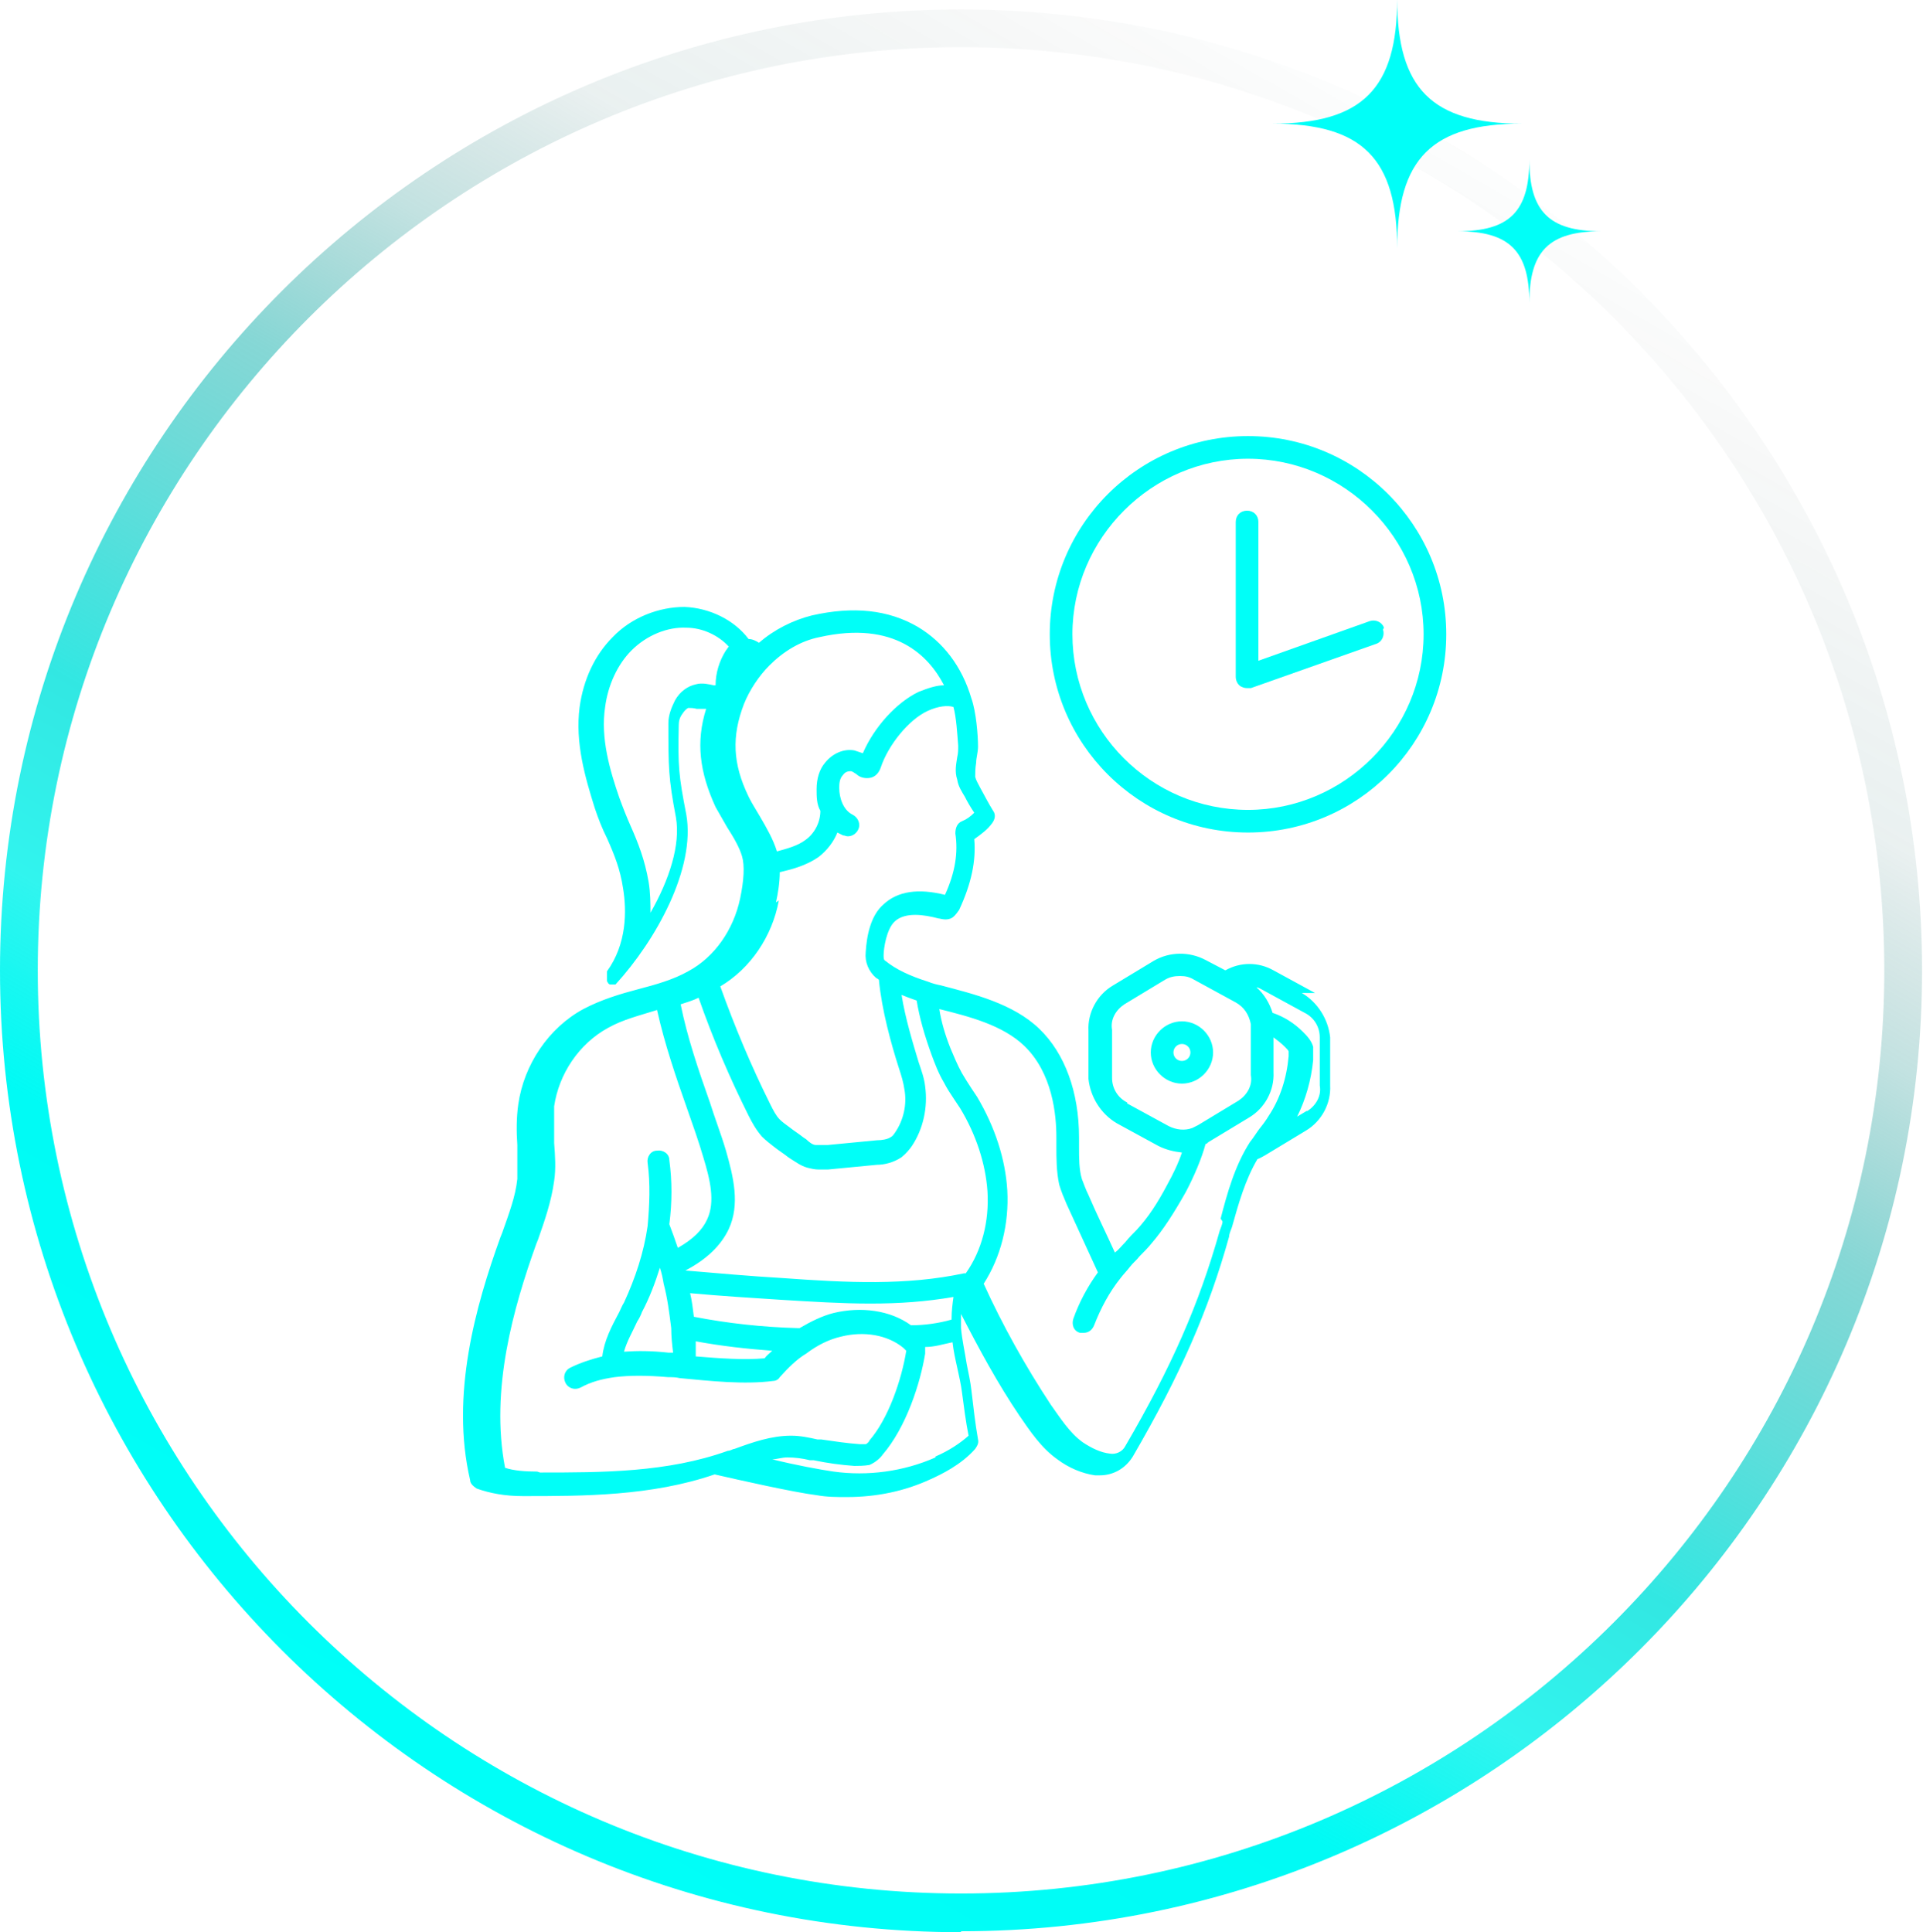
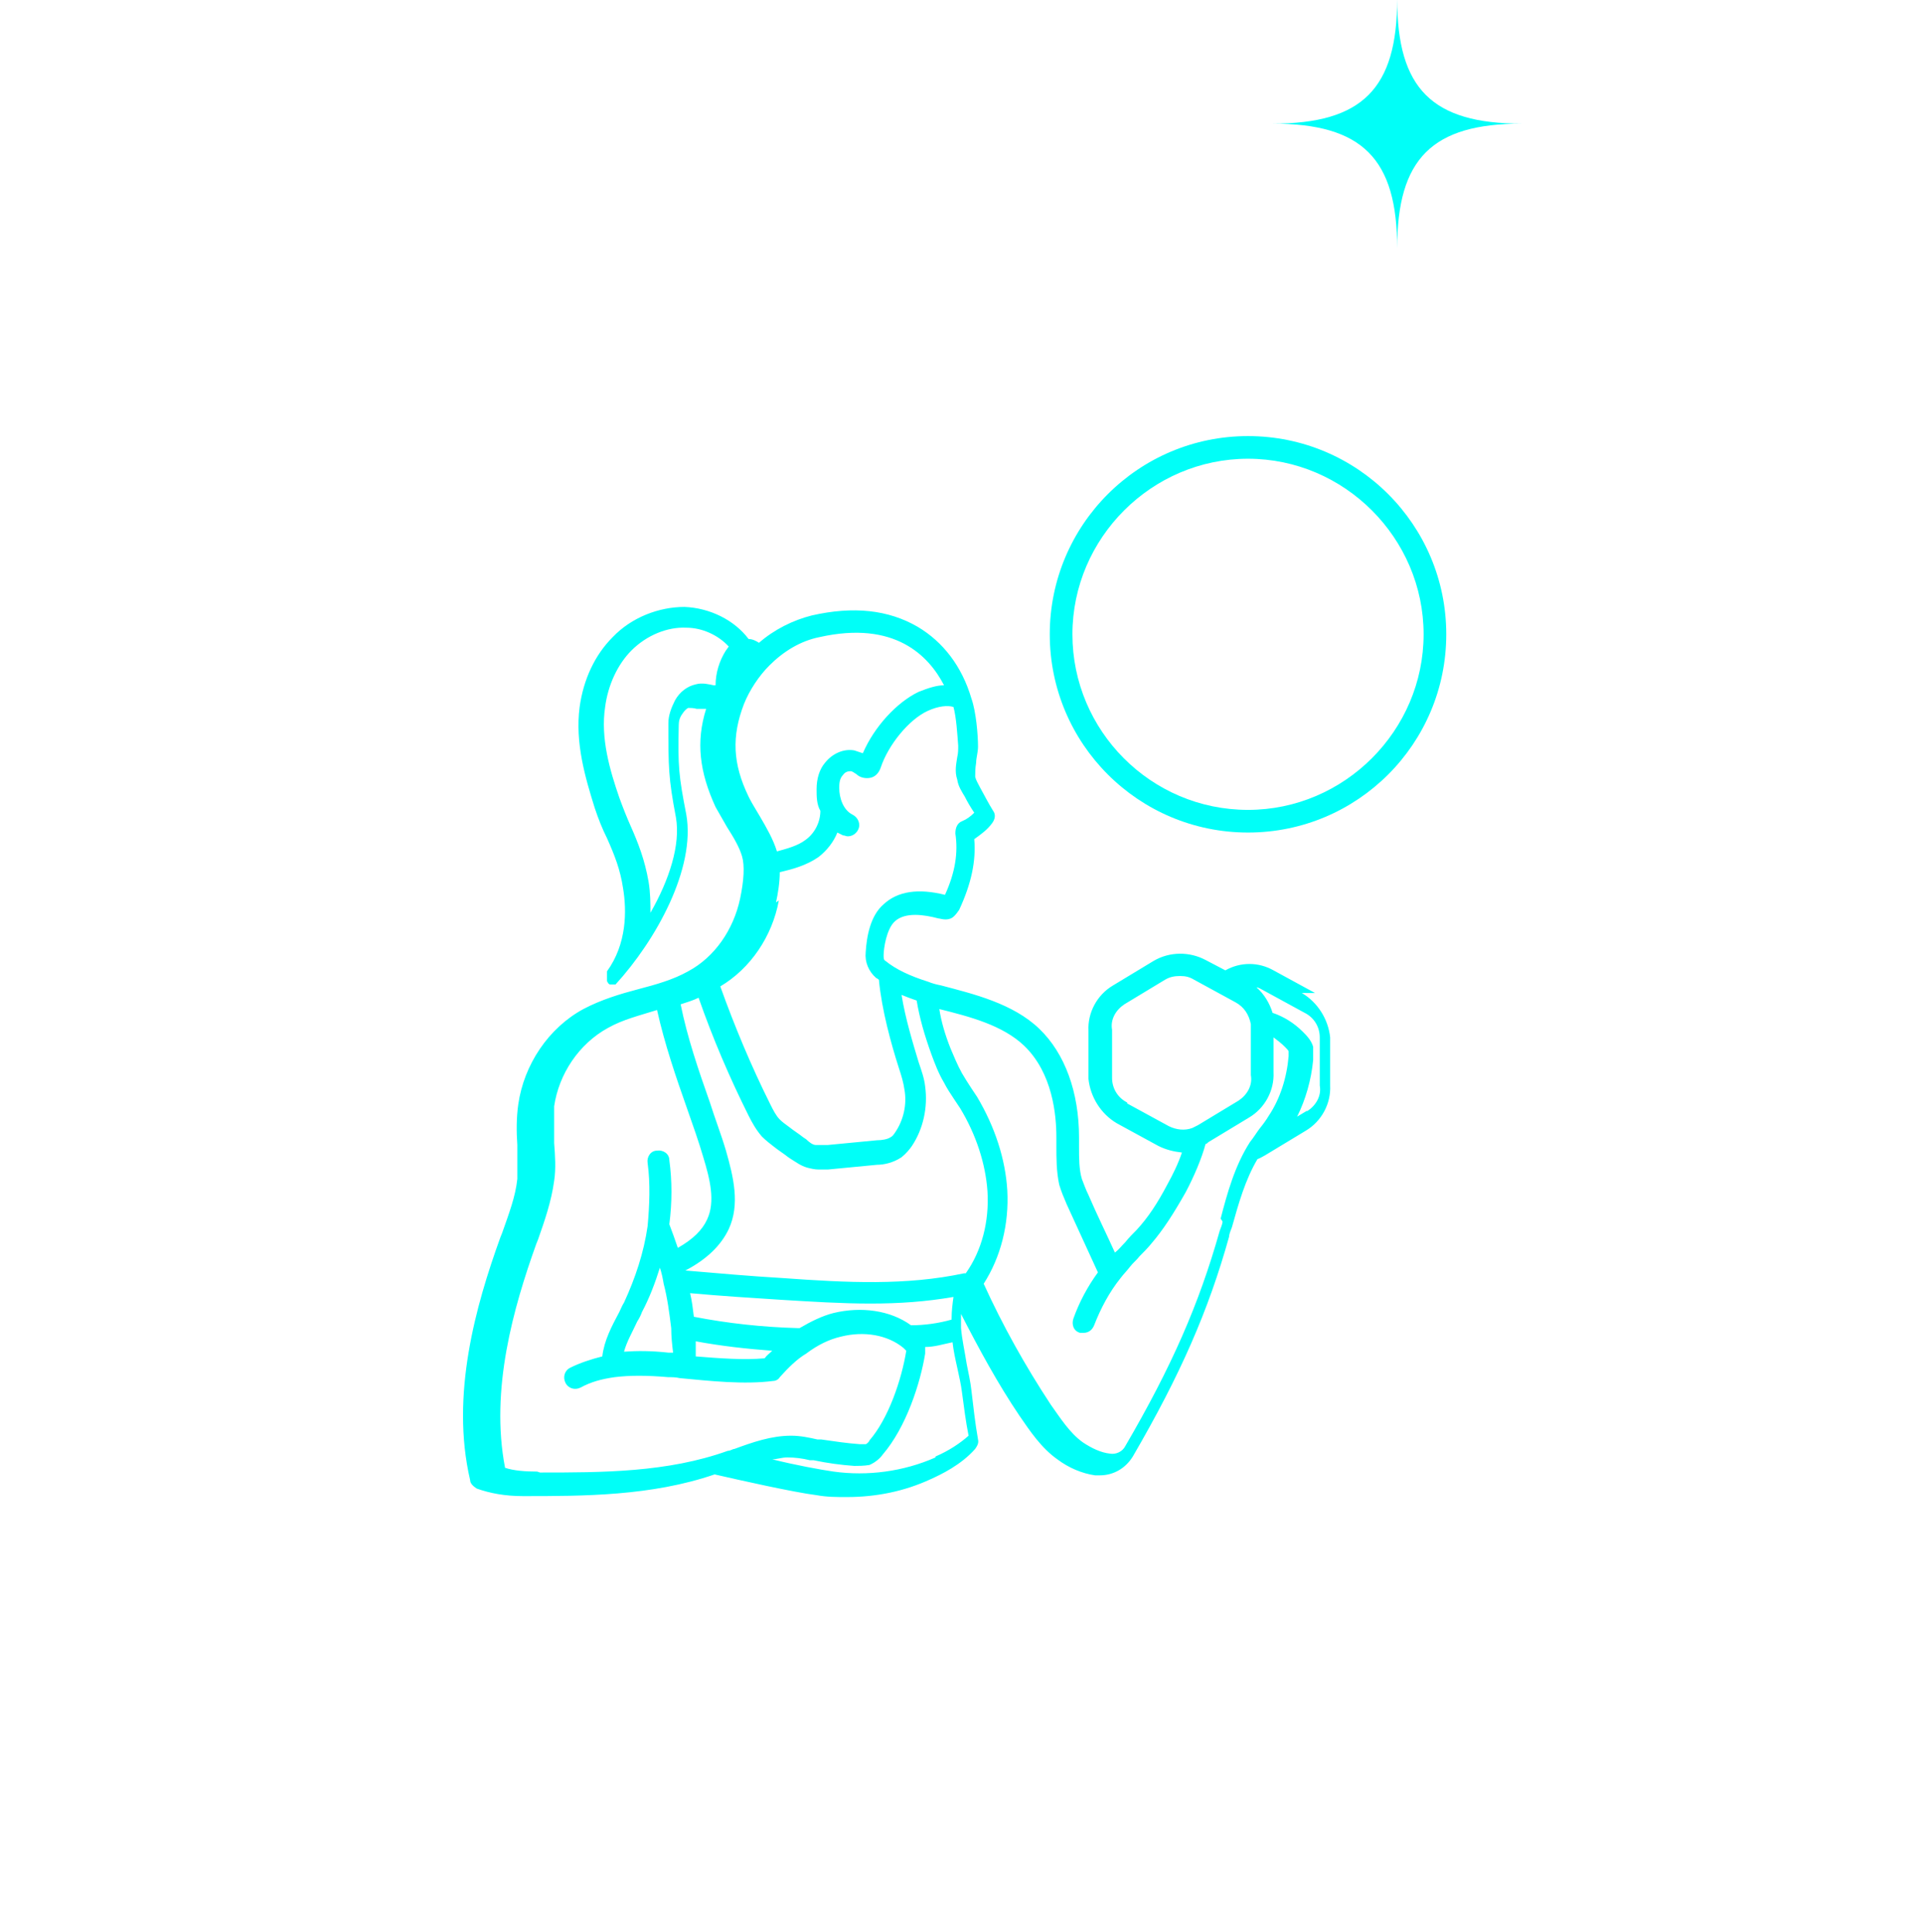
<svg xmlns="http://www.w3.org/2000/svg" id="_圖層_1" data-name="圖層 1" version="1.1" viewBox="0 0 203.7 204.7">
  <defs>
    <style>
      .cls-1 {
        fill: #00fff8;
      }

      .cls-1, .cls-2 {
        stroke-width: 0px;
      }

      .cls-2 {
        fill: url(#_未命名漸層_3);
      }
    </style>
    <linearGradient id="_未命名漸層_3" data-name="未命名漸層 3" x1="152.7" y1="14.7" x2="50.9" y2="191" gradientUnits="userSpaceOnUse">
      <stop offset="0" stop-color="#191818" stop-opacity="0" />
      <stop offset="0" stop-color="rgba(22, 49, 48, .1)" stop-opacity=".1" />
      <stop offset=".2" stop-color="rgba(17, 96, 94, .3)" stop-opacity=".3" />
      <stop offset=".3" stop-color="rgba(12, 139, 135, .5)" stop-opacity=".5" />
      <stop offset=".4" stop-color="rgba(8, 174, 170, .7)" stop-opacity=".7" />
      <stop offset=".5" stop-color="rgba(5, 203, 198, .8)" stop-opacity=".8" />
      <stop offset=".6" stop-color="rgba(3, 226, 220, .9)" stop-opacity=".9" />
      <stop offset=".7" stop-color="rgba(1, 242, 235, .9)" stop-opacity=".9" />
      <stop offset=".8" stop-color="rgba(0, 251, 245, 1)" stop-opacity="1" />
      <stop offset="1" stop-color="#00fff8" />
    </linearGradient>
  </defs>
  <g>
-     <path class="cls-1" d="M128.5,111.5c0-1.8-1.5-3.3-3.3-3.3s-3.3,1.5-3.3,3.3,1.5,3.3,3.3,3.3,3.3-1.5,3.3-3.3ZM125.2,112.4c-.5,0-.9-.4-.9-.9s.4-.9.9-.9.9.4.9.9-.4.9-.9.9Z" />
    <path class="cls-1" d="M139.3,105.2l-4.4-2.4c-1.6-.9-3.5-.9-5.1,0l-2.1-1.1c-1.7-.9-3.8-.9-5.5.1l-4.3,2.6c-1.7,1-2.7,2.9-2.6,4.8v5.1c.2,1.9,1.3,3.7,3,4.7l4.4,2.4c.8.4,1.6.6,2.5.7-.4,1.2-1,2.4-1.5,3.3-1.1,2.1-2.1,3.6-3.3,4.9-.4.4-.8.8-1.2,1.3-.4.4-.7.8-1.1,1.1-.9-2-1.9-4-2.8-6.1h0c-.3-.6-.5-1.2-.7-1.7-.3-1-.3-2.2-.3-3.4,0-.3,0-.6,0-1,0-4.8-1.5-8.9-4.2-11.5-2.8-2.7-7-3.7-10.4-4.6-.5-.1-.9-.2-1.4-.4-1.9-.6-3.4-1.3-4.5-2.2-.2-.1-.2-.3-.2-.6,0-.7.3-2.8,1.2-3.6,1.1-1,3.1-.7,4.6-.3.2,0,.9.3,1.5-.1.4-.3.6-.7.7-.8,1.3-2.8,1.8-5.2,1.6-7.5.7-.5,1.4-1,1.9-1.7.3-.4.4-.9.1-1.3-.5-.8-.9-1.6-1.4-2.5-.2-.4-.4-.7-.5-1.1,0-.4,0-.9.1-1.5,0-.5.2-1.1.2-1.7,0-1.2-.2-3.7-.7-5.1-1-3.4-3-6-5.7-7.6-3.1-1.8-6.8-2.2-11.2-1.2-2,.5-4,1.5-5.6,2.9-.3-.2-.7-.4-1.1-.4-1.5-2-4.1-3.3-6.8-3.4-2.7,0-5.6,1.1-7.6,3.2-1.9,1.9-3.1,4.5-3.5,7.4-.5,3.8.6,7.5,1.6,10.7.4,1.2.8,2.2,1.3,3.2.8,1.8,1.4,3.3,1.7,5.3.4,2.4.4,5.9-1.7,8.8,0,0,0,0,0,0,0,0,0,0,0,0,0,0,0,.1,0,.2,0,0,0,0,0,0,0,0,0,.1,0,.2,0,0,0,0,0,0,0,0,0,.1,0,.2,0,0,0,0,0,0,0,0,0,.1,0,.2,0,0,0,0,0,0,0,0,0,.1,0,.2,0,0,0,0,0,0,0,0,0,.1.1.2,0,0,0,0,0,0,0,0,0,.1.2.2,0,0,0,0,0,0,0,0,0,0,0,0,0,0,0,0,.1,0,0,0,0,0,0,0,0,0,0,0,0,0,0,0,0,0,.1,0,0,0,0,0,0,0,0,0,0,0,.1,0,0,0,0,0,0,0,0,0,.1,0,.2,0s0,0,0,0,0,0,0,0c0,0,0,0,.1,0,0,0,0,0,0,0,0,0,0,0,0,0,0,0,0,0,0,0,0,0,0,0,0,0,0,0,0,0,0,0,0,0,0,0,0,0,0,0,0,0,0,0,0,0,0,0,0,0,0,0,0,0,0,0,0,0,0,0,0,0,0,0,0,0,0,0,0,0,0,0,0,0,0,0,0,0,0,0,0,0,0,0,0,0,4.3-4.7,8.5-12.3,7.5-18-.8-4.1-.9-5.1-.8-9.5,0-.4.1-.8.4-1.2.2-.3.4-.5.6-.6.2,0,.6,0,.9.1.1,0,.3,0,.4,0,.2,0,.4,0,.6,0-1.1,3.5-.7,6.7,1,10.4.4.7.8,1.4,1.2,2.1.7,1.1,1.3,2.1,1.6,3.1.3,1,.2,2.6-.2,4.5-.7,3.3-2.7,6.2-5.5,7.7-1.6.9-3.4,1.4-5.3,1.9-1.9.5-3.9,1.1-5.8,2.1-3.7,2-6.3,5.9-6.9,10.1-.2,1.4-.2,2.9-.1,4.3,0,1.3,0,2.5,0,3.6-.2,1.9-.9,3.7-1.6,5.7l-.2.5c-2.6,7.2-5.3,16.7-3.2,25.7,0,.4.4.7.7.9,1.4.5,3,.8,4.9.8h0c6.4,0,13.6,0,20.3-2.3,2.6.6,8.4,1.9,10.8,2.2,1.1.2,2.1.2,3.2.2,3.1,0,6.1-.6,8.9-1.9,1.1-.5,3.2-1.5,4.7-3.2.2-.3.4-.6.3-1-.3-1.7-.5-3.5-.7-5.2-.1-.9-.3-1.8-.5-2.8-.2-1.3-.5-2.6-.6-3.8,0-.5,0-1,0-1.5,1.9,3.7,3.9,7.4,6.2,10.8,1.1,1.6,2.3,3.4,4,4.6,1.2.9,2.6,1.5,4,1.7.2,0,.4,0,.5,0,1.4,0,2.7-.7,3.5-2,5-8.6,8-15.4,10.2-23.3,0-.3.2-.7.3-1,.7-2.5,1.4-5,2.7-7.2.3-.1.6-.3.8-.4l4.3-2.6c1.7-1,2.7-2.9,2.6-4.8v-5.1c-.2-1.9-1.3-3.7-3-4.7ZM119.4,116.8c-1-.5-1.6-1.5-1.6-2.6v-5.1c-.2-1.1.4-2.1,1.3-2.7l4.3-2.6c.5-.3,1-.4,1.6-.4s1,.1,1.5.4l4.4,2.4c.9.5,1.4,1.3,1.6,2.3,0,0,0,0,0,0,0,0,0,.2,0,.3v5.1c.2,1.1-.4,2.1-1.3,2.7l-4.3,2.6c-.2.1-.4.2-.6.3-.8.3-1.7.2-2.5-.2l-4.4-2.4ZM100.8,139.8c-1.4.4-2.9.6-4.3.6-2.2-1.6-5.3-2-8.2-1.3-1.2.3-2.4.9-3.6,1.6,0,0,0,0-.2,0-3.7-.1-7.4-.5-11-1.2-.1-.8-.2-1.7-.4-2.5,3.3.3,6.5.5,9.6.7,3.3.2,6.4.4,9.5.4s5.9-.2,8.8-.7c-.1.7-.2,1.5-.2,2.3ZM69.9,134.3c.2.6.3,1.1.4,1.7.4,1.5.6,3.1.8,4.7,0,0,0,0,0,0,0,.9.1,1.8.2,2.6-.2,0-.3,0-.5,0-1.8-.2-3.3-.2-4.7-.1.3-1.1.9-2.1,1.4-3.2.2-.3.4-.7.5-1,.8-1.5,1.4-3.1,1.9-4.7ZM73.7,143.7c0-.5,0-1.1,0-1.6,2.7.5,5.4.8,8.1,1-.3.3-.6.5-.8.8-2.2.2-4.8,0-7.3-.2ZM102.1,134.9s0,0,0,0c-6.1,1.3-12.3,1-19.2.5-3.4-.2-6.8-.5-10.3-.8,2.3-1.2,3.8-2.7,4.6-4.4,1.2-2.6.5-5.5-.3-8.3-.5-1.7-1.2-3.5-1.7-5.1-1.2-3.4-2.4-6.9-3.1-10.4.6-.2,1.3-.4,1.9-.7,1.5,4.3,3.3,8.5,5.3,12.5.4.8.8,1.5,1.4,2.2.4.4.9.8,1.3,1.1.5.4,1,.7,1.5,1.1l.3.2c.5.3,1,.7,1.7.9.4.1.8.2,1.2.2s.7,0,1,0l5.2-.5c.7,0,1.7-.2,2.6-.8.5-.4.9-.9,1.1-1.2,1.2-1.8,1.7-4.1,1.4-6.3-.1-.9-.4-1.7-.7-2.6h0c-.6-2-1.4-4.6-1.8-7.1.5.2,1,.4,1.6.6.3,1.8.8,3.6,1.6,5.8.3.8.7,1.9,1.3,2.9.3.6.7,1.2,1.1,1.8.2.3.4.6.6.9,1.7,2.8,2.7,5.9,2.9,8.8.2,3.2-.6,6.3-2.3,8.7ZM73.7,72.5c-.9.2-1.7.8-2.2,1.7-.4.8-.7,1.6-.7,2.4,0,4.7,0,5.8.8,10,.5,2.9-.7,6.6-2.7,10.1,0-1,0-2.1-.2-3.3-.4-2.3-1.1-4.1-1.9-5.9-.4-.9-.8-1.9-1.2-3-1-2.9-2-6.3-1.5-9.6.3-2.3,1.3-4.5,2.8-6,1.6-1.6,3.8-2.5,5.8-2.4,1.7,0,3.4.8,4.5,2-.1.1-.2.3-.3.4-.7,1.1-1.1,2.4-1.1,3.7,0,0-.2,0-.2,0-.5-.1-1.2-.3-1.9-.1ZM79.3,84.4c-1.7-3.5-1.8-6.4-.5-9.8.6-1.5,1.6-3,2.7-4.1,1.5-1.5,3.3-2.6,5.3-3,8-1.8,11.6,2,13.2,5.1-.8,0-1.7.3-2.7.7-2.3,1.1-4.7,3.7-5.9,6.5-.3-.1-.6-.2-.9-.3-1.1-.2-2.3.3-3.1,1.3-.6.7-.9,1.7-.9,2.8,0,.8,0,1.6.4,2.3,0,0,0,0,0,0,0,1.2-.6,2.4-1.6,3.1-.8.6-1.9.9-3,1.2-.4-1.3-1.1-2.5-1.8-3.7-.4-.7-.8-1.3-1.1-1.9ZM82.2,95.6c.2-.9.4-2.1.4-3.2,0,0,0,0,0,0,1.3-.3,2.8-.7,4.1-1.6.9-.7,1.6-1.6,2-2.6.2.1.4.2.6.3.2,0,.3.1.5.1.5,0,.9-.3,1.1-.7.3-.6,0-1.3-.6-1.6-1-.5-1.4-1.8-1.4-2.8,0-.4,0-1,.4-1.4.2-.3.5-.4.8-.4.2,0,.4.2.6.3.4.4,1,.5,1.5.4.5-.1.9-.5,1.1-1.1.8-2.4,3-5.1,5-6,1.1-.5,2.1-.6,2.7-.4.3,1.1.4,2.8.5,4.1,0,.4,0,.8-.1,1.2-.1.7-.3,1.5,0,2.4.1.7.5,1.3.8,1.8.3.6.6,1.1,1,1.7-.4.4-.8.7-1.3.9-.5.2-.7.7-.7,1.3.3,2,0,4.1-1.1,6.5-2.8-.7-5-.4-6.5,1-1.4,1.2-1.8,3.4-1.9,5.1-.1,1,.3,2,1.1,2.7,0,0,.2.1.3.2.3,3.2,1.3,6.8,2.1,9.3h0c.3.9.5,1.6.6,2.3.3,1.6-.1,3.3-1,4.6-.2.3-.3.4-.5.5-.3.2-.9.3-1.4.3l-5.2.5c-.5,0-1,0-1.3,0-.3,0-.7-.3-1-.6l-.3-.2c-.5-.4-1-.7-1.5-1.1-.4-.3-.7-.5-1-.8-.4-.4-.7-1-1-1.6-2-4-3.8-8.3-5.3-12.5,3.2-1.9,5.5-5.3,6.2-9.1ZM56.9,155.9h0c-1.3,0-2.5-.1-3.4-.4-1.6-8.3.9-17,3.3-23.7l.2-.5c.7-2,1.4-4,1.7-6.2.2-1.3.1-2.7,0-4,0-1.4,0-2.6,0-3.9.5-3.4,2.6-6.6,5.7-8.3,1.6-.9,3.3-1.3,5.2-1.9.8,3.6,2,7.1,3.2,10.5.6,1.7,1.2,3.4,1.7,5.1.7,2.3,1.3,4.7.4,6.6-.5,1.1-1.5,2.1-3.1,3-.3-.9-.6-1.7-.9-2.5.3-2.3.3-4.6,0-6.8,0-.7-.7-1.1-1.3-1-.7,0-1.1.7-1,1.3.3,2.2.2,4.5,0,6.7-.4,2.8-1.3,5.5-2.5,8.1-.2.3-.3.6-.5,1-.8,1.5-1.6,3-1.8,4.7-1.2.3-2.4.7-3.4,1.2-.6.3-.8,1-.5,1.6.3.6,1,.8,1.6.5,1.1-.6,2.2-.9,3.6-1.1,1.6-.2,3.4-.2,5.7,0,.4,0,.8,0,1.2.1,3.2.3,6.8.7,9.9.3.3,0,.6-.2.7-.4.9-1,1.8-1.9,2.8-2.5,1.2-.9,2.4-1.5,3.7-1.8,2.4-.6,4.9-.2,6.6,1.2,0,0,.2.2.3.3,0,0,0,0,0,0,0,0,0,0,0,0-.5,3.1-1.9,7.2-3.9,9.5,0,.1-.3.4-.4.4-.1,0-.4,0-.6,0-1.4-.1-2.7-.3-4.1-.5h-.4c-.9-.2-1.8-.4-2.8-.4-2.1,0-4.1.7-6,1.4-.2,0-.4.2-.7.2-6.4,2.3-13.3,2.3-19.9,2.3ZM99.1,154.4c-3.4,1.5-7.2,2-10.8,1.5-1.4-.2-4.1-.7-6.5-1.3.5,0,1-.2,1.6-.2h0c.8,0,1.6.1,2.4.3h.4c1.4.3,2.9.5,4.3.6.4,0,1,0,1.6-.1.7-.3,1.2-.8,1.4-1.1,2.5-2.9,4-7.6,4.5-10.7,0-.2,0-.4,0-.7,1,0,1.9-.3,2.9-.5.1.9.3,1.8.5,2.7.2.9.4,1.8.5,2.6.2,1.5.4,3.1.7,4.6-.9.8-2.1,1.6-3.5,2.2ZM129.5,129.4c0,.3-.2.7-.3,1-2.2,7.8-5.1,14.4-10,22.8-.3.6-1,.9-1.6.8-1-.1-2-.6-2.9-1.2-1.4-1-2.4-2.6-3.4-4-2.7-4.1-5.1-8.4-7.1-12.8,1.8-2.8,2.7-6.3,2.5-9.9-.2-3.3-1.3-6.7-3.2-9.9-.2-.3-.4-.6-.6-.9-.4-.6-.7-1.1-1-1.6-.5-.9-.9-1.9-1.2-2.6-.6-1.5-1-2.9-1.2-4.2,3.2.8,6.7,1.7,9,3.9,3,2.9,3.4,7.3,3.4,9.7s0,.6,0,.9c0,1.3,0,2.7.3,4.1.2.7.5,1.4.8,2.1h0c1.1,2.4,2.2,4.8,3.3,7.2-1.1,1.5-2,3.2-2.6,4.9-.2.6,0,1.3.7,1.5.1,0,.3,0,.4,0,.5,0,.9-.3,1.1-.8.7-1.8,1.6-3.5,2.8-5,.3-.4.7-.8,1-1.2.3-.4.7-.7,1-1.1.4-.4.9-.9,1.3-1.4,1.2-1.4,2.3-3.1,3.6-5.4.9-1.7,1.7-3.6,2.1-5.1.1,0,.2-.1.3-.2l4.3-2.6c1.7-1,2.7-2.9,2.6-4.8v-3.7c.4.3.8.6,1.2,1,.2.2.4.4.4.5,0,.1,0,.4,0,.5-.2,2.3-.9,4.5-2.1,6.3-.3.5-.6.9-1,1.4-.3.4-.6.9-1,1.4,0,0,0,0,0,0,0,0,0,0,0,0,0,0,0,0,0,0,0,0,0,0,0,0-1.6,2.5-2.4,5.4-3.1,8.1ZM138.4,117.7l-1,.6c.9-1.8,1.5-3.9,1.7-6,0-.4,0-.9,0-1.4-.2-.7-.7-1.2-1.1-1.6-.9-.9-2-1.6-3.2-2-.3-1-.9-2-1.7-2.7.2,0,.5.2.7.3l4.4,2.4c1,.5,1.6,1.5,1.6,2.6v5.1c.2,1.1-.4,2.1-1.3,2.7Z" />
    <path class="cls-1" d="M132.2,46.2c-11.6,0-21,9.4-21,21s9.4,21,21,21,21-9.4,21-21-9.4-21-21-21ZM132.2,85.8c-10.3,0-18.6-8.4-18.6-18.6s8.4-18.6,18.6-18.6,18.6,8.4,18.6,18.6-8.4,18.6-18.6,18.6Z" />
-     <path class="cls-1" d="M146.6,66.5c-.2-.6-.9-.9-1.5-.7l-11.8,4.2v-14.7c0-.7-.5-1.2-1.2-1.2s-1.2.5-1.2,1.2v16.4c0,.4.2.8.5,1,.2.1.4.2.7.2s.3,0,.4,0l13.3-4.7c.6-.2.9-.9.7-1.5Z" />
  </g>
  <g>
-     <path class="cls-2" d="M101.8,204.7C45.7,204.7,0,159,0,102.8S45.7,1,101.8,1s101.8,45.7,101.8,101.8-45.7,101.8-101.8,101.8ZM101.8,5C47.9,5,4,48.9,4,102.8s43.9,97.8,97.8,97.8,97.8-43.9,97.8-97.8S155.8,5,101.8,5Z" />
    <g>
      <path class="cls-1" d="M148,26.3c0-9.5-3.7-13.2-13.2-13.2,9.5,0,13.2-3.7,13.2-13.2,0,9.5,3.7,13.2,13.2,13.2-9.5,0-13.2,3.7-13.2,13.2Z" />
-       <path class="cls-1" d="M162,32.1c0-5.5-2.1-7.6-7.6-7.6,5.5,0,7.6-2.1,7.6-7.6,0,5.5,2.1,7.6,7.6,7.6-5.5,0-7.6,2.1-7.6,7.6Z" />
    </g>
  </g>
</svg>